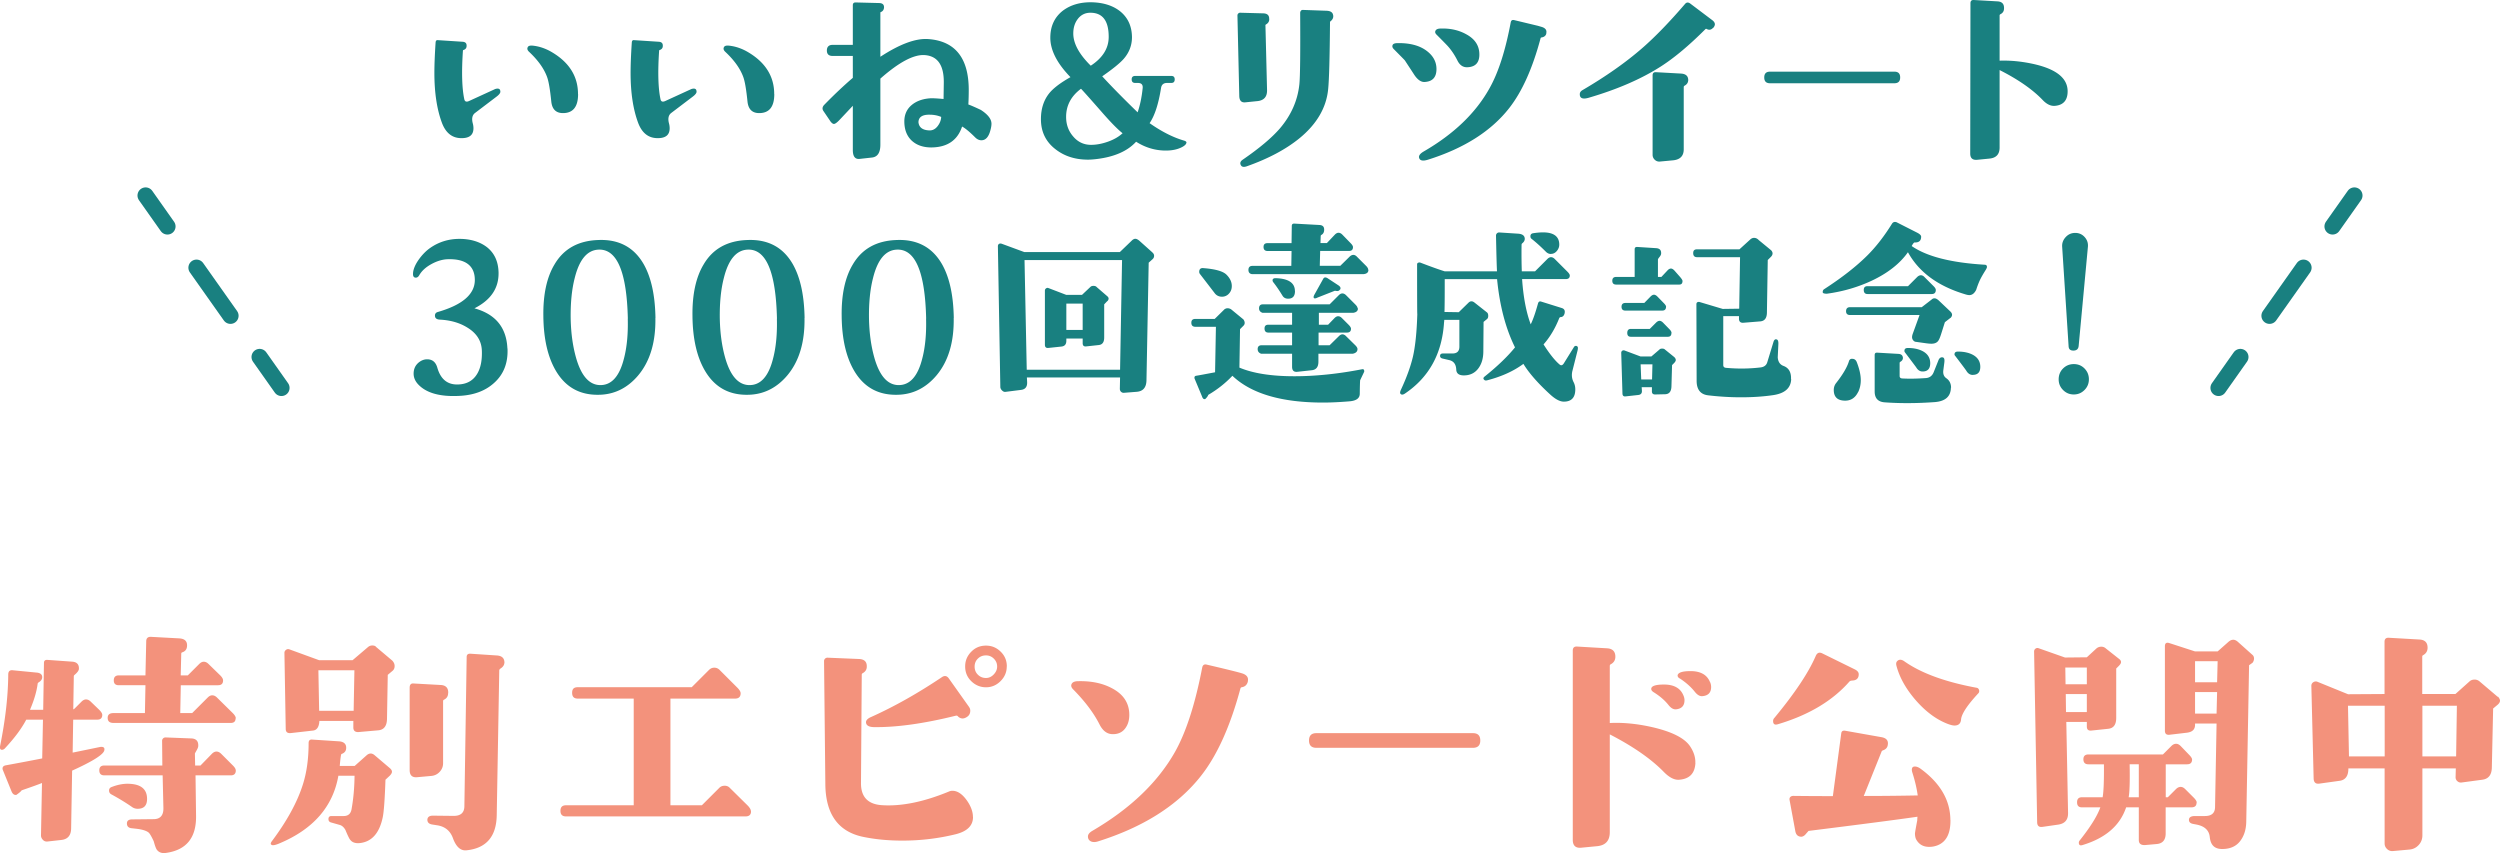
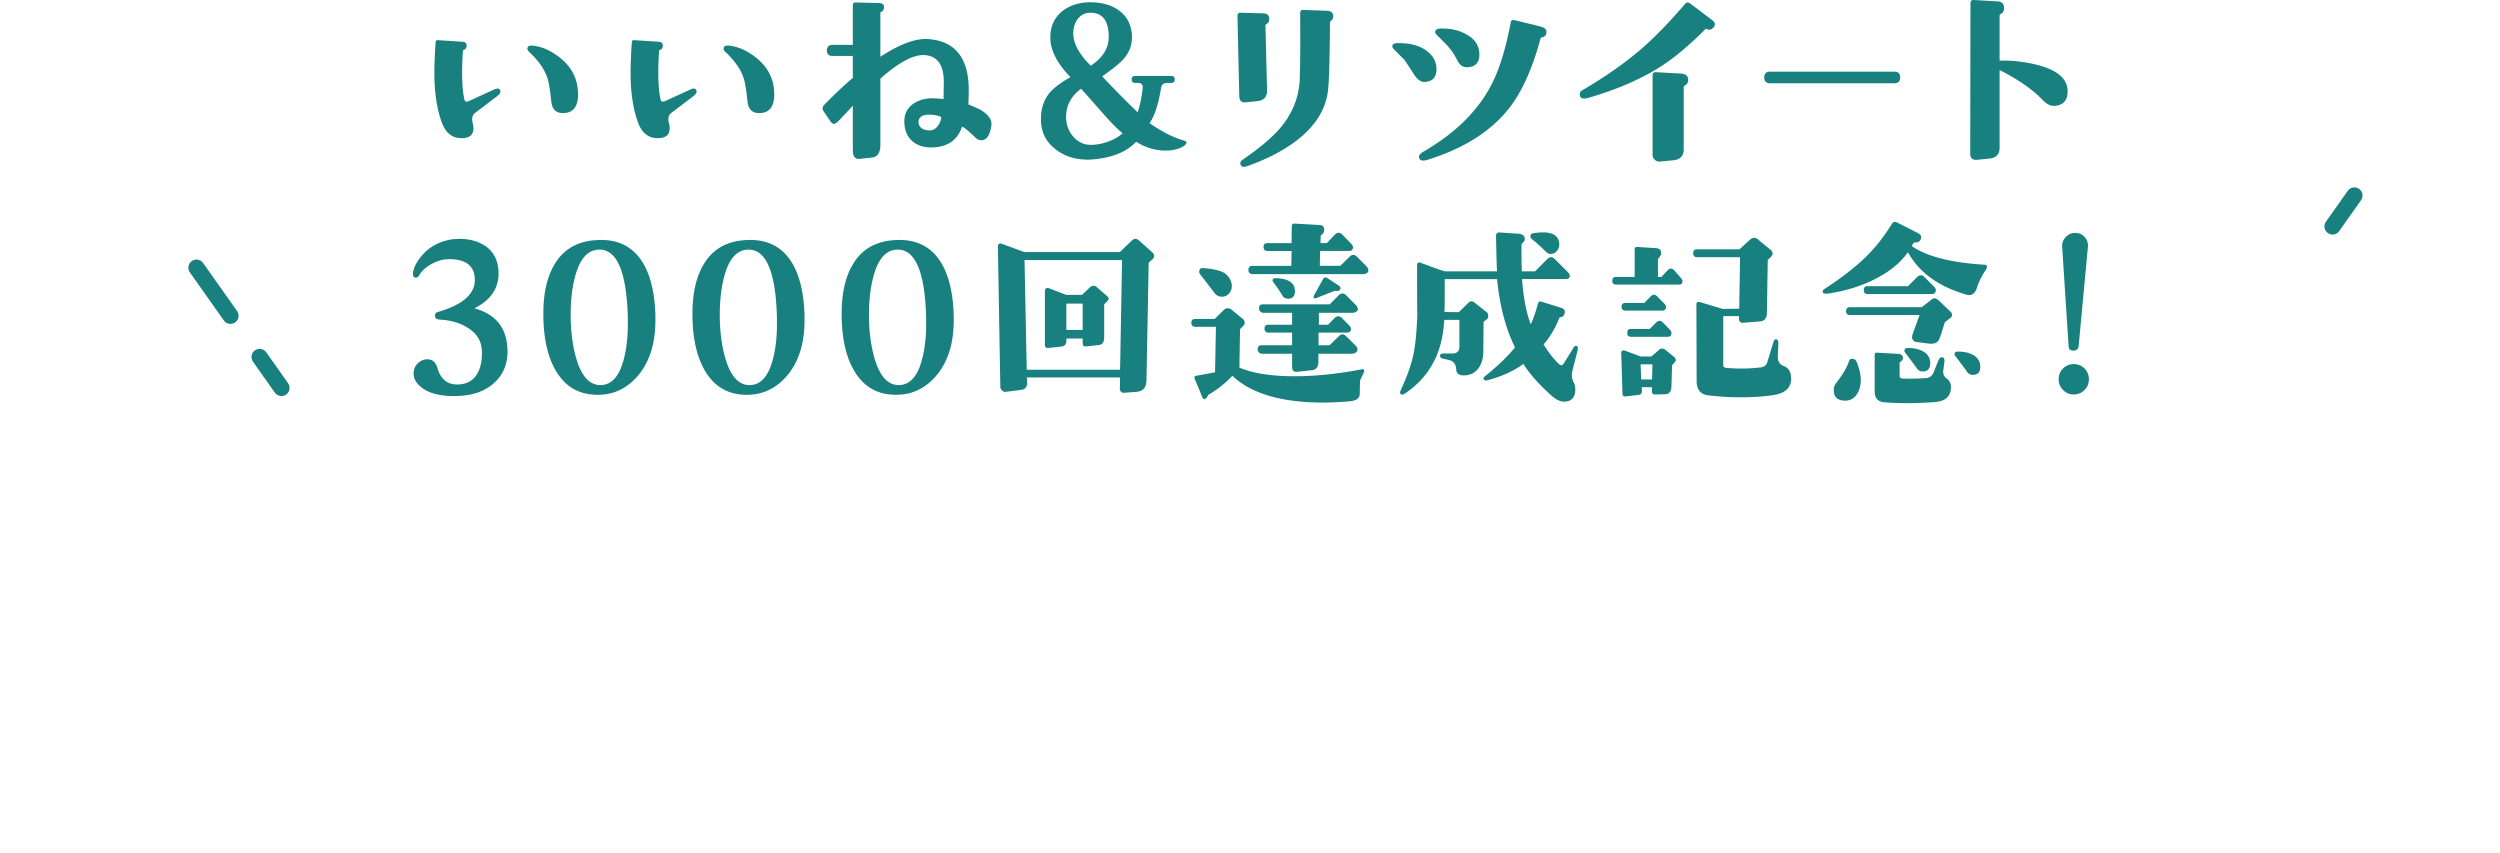
<svg xmlns="http://www.w3.org/2000/svg" id="_レイヤー_2" viewBox="0 0 327.59 111.8">
  <defs>
    <style>.cls-1{stroke-dasharray:0 0 7.71 6.61}.cls-1,.cls-2{fill:none;stroke:#198080;stroke-linecap:round;stroke-miterlimit:10;stroke-width:2.13px}</style>
  </defs>
  <g id="_レイヤー_4">
-     <path d="M13.67 98.32c-.11.55-1.52 1.44-4.22 2.66l-.13 7.6c-.02.91-.46 1.41-1.33 1.49l-1.79.2c-.22.02-.42-.05-.58-.22s-.25-.36-.25-.58l.13-6.87c-.38.16-1.26.48-2.66.96-.11.16-.34.35-.7.6-.27.04-.48-.11-.63-.46l-1.16-2.86c-.07-.31.08-.5.43-.56 1.59-.29 3.18-.59 4.75-.9l.1-5.08H3.44c-.6 1.15-1.52 2.39-2.76 3.72-.13.16-.28.23-.43.23-.22 0-.3-.18-.23-.53.69-3.43 1.04-6.54 1.06-9.33 0-.42.2-.61.6-.56l3.09.3c.53.04.79.27.76.66-.02.24-.17.44-.43.6-.11.07-.17.14-.17.23-.13 1-.46 2.12-1 3.39h1.73l.1-6.14c0-.29.15-.42.46-.4l3.22.23c.62.04.92.35.9.93 0 .22-.2.5-.6.83-.04.04-.07.1-.07.17l-.07 4.32c.07-.02.12-.05.17-.1l.9-.9c.2-.2.4-.3.6-.3.22 0 .43.1.63.3l1.1 1.06c.27.27.4.49.4.66 0 .42-.22.63-.66.63H9.59l-.07 4.32 3.55-.73c.2-.04.36-.03.48.03.12.07.16.2.12.4zm17.23 2.62c0 .44-.22.66-.66.66h-4.62l.07 5.31c.04 2.86-1.26 4.47-3.92 4.85-.55.09-.96-.06-1.23-.43-.11-.16-.24-.52-.4-1.1-.29-.62-.51-1-.66-1.13-.29-.24-.82-.41-1.59-.5l-.63-.07c-.42-.04-.63-.25-.63-.63 0-.35.23-.53.7-.53l2.79-.03c.88 0 1.32-.5 1.29-1.49l-.1-4.25h-7.64c-.44 0-.66-.22-.66-.66 0-.42.22-.63.66-.63h7.6l-.03-3.22a.445.445 0 01.46-.46l3.35.13c.64.02.95.34.93.96 0 .16-.07.36-.22.61-.14.25-.22.39-.22.42l.03 1.56h.7l1.49-1.53c.2-.2.4-.3.6-.3.22 0 .43.1.63.3l1.53 1.53c.24.24.37.45.37.63zm-.03-6.81c0 .4-.21.6-.63.6H14.87c-.51 0-.76-.22-.76-.66 0-.42.25-.63.76-.63h4.12l.07-3.65h-3.49c-.44 0-.66-.21-.66-.63 0-.44.22-.66.66-.66h3.49l.1-4.45c0-.42.21-.62.63-.6l3.69.2c.73.04 1.07.38 1.03 1-.02.42-.23.7-.63.83-.09.02-.13.09-.13.2l-.07 2.82h.93l1.49-1.49c.2-.2.4-.3.6-.3.22 0 .43.1.63.3l1.53 1.49c.24.24.37.46.37.66 0 .42-.22.63-.66.63h-4.88l-.07 3.65h1.56l2.03-2.03c.2-.2.4-.3.6-.3.22 0 .43.1.63.3l2.06 2.03c.27.27.4.5.4.7zm-12.82 11.85c-.27 0-.5-.07-.7-.2-.86-.6-1.78-1.16-2.76-1.69-.2-.11-.3-.28-.3-.5s.11-.38.33-.46c.75-.29 1.44-.43 2.06-.43 1.73 0 2.59.66 2.59 1.99 0 .86-.41 1.29-1.23 1.29zm33.06-4.37l-.6.56c-.09 2.61-.21 4.27-.37 4.98-.44 2.04-1.43 3.14-2.96 3.32-.6.07-1.03-.08-1.29-.43-.11-.11-.32-.54-.63-1.29-.2-.35-.45-.58-.76-.66l-1.16-.33c-.2-.07-.3-.21-.3-.43 0-.27.13-.4.4-.4h1.59c.58 0 .92-.29 1.03-.86.24-1.31.38-2.78.4-4.42h-2.12c-.71 4.05-3.29 7.01-7.74 8.87-.42.18-.72.25-.9.23-.27-.07-.29-.24-.07-.53 1.97-2.63 3.32-5.1 4.05-7.4.51-1.59.76-3.41.76-5.45 0-.33.16-.49.46-.46l3.52.23c.55.04.86.27.93.66.07.51-.13.84-.6 1-.07.02-.14.54-.23 1.56h1.96l1.56-1.39c.35-.31.71-.31 1.06 0l1.99 1.69c.18.16.27.31.27.46s-.09.32-.27.5zm.33-13.71l-.63.53-.1 5.78c-.02.93-.41 1.43-1.16 1.49l-2.62.23c-.42 0-.63-.2-.63-.6v-.86h-4.45c-.04.78-.32 1.2-.83 1.26l-2.92.33c-.44.04-.66-.14-.66-.56l-.17-9.96c0-.15.07-.28.2-.38s.28-.13.43-.08l3.92 1.43h4.38l2.03-1.73c.16-.13.34-.2.56-.2.24 0 .41.07.5.2l2.12 1.79c.2.22.3.45.3.7 0 .27-.09.48-.27.63zm-5.01-.07h-4.71l.1 5.31h4.52l.1-5.31zm12.29 2.99c0 .4-.18.69-.53.86-.09.04-.13.11-.13.2v8.13c0 .42-.14.79-.43 1.11-.29.32-.64.5-1.06.55l-1.89.17c-.66.07-1-.24-1-.93V90.12c0-.4.17-.59.5-.56l3.59.2c.66.04.99.4.96 1.06zm7.37-3.95c-.02.29-.19.53-.5.73-.11.07-.17.16-.17.27l-.33 18.93c-.04 2.81-1.36 4.35-3.95 4.62-.77.09-1.37-.44-1.79-1.59-.35-.97-1.05-1.54-2.09-1.69l-.63-.1c-.42-.07-.63-.28-.63-.63.02-.35.27-.53.73-.53l2.66.03c.95.02 1.44-.39 1.46-1.23l.3-19.59c0-.31.17-.45.5-.43l3.45.23c.69.04 1.02.38 1 1zm32.32 19.45c0 .44-.24.66-.73.66H74.17c-.49 0-.73-.24-.73-.73s.24-.73.73-.73h8.87V91.54H75.7c-.49 0-.73-.25-.73-.76s.24-.73.73-.73h14.94l2.26-2.26c.2-.2.43-.3.7-.3s.5.1.7.3l2.29 2.29c.31.31.46.56.46.76 0 .46-.24.7-.73.7h-8.47v13.98h4.12l2.29-2.29c.18-.18.41-.27.7-.27.27 0 .49.09.66.27l2.32 2.29c.31.31.46.58.46.8zm29.09.74c0 1.13-.76 1.88-2.29 2.26-2.24.55-4.56.83-6.97.83-1.88 0-3.61-.17-5.18-.5-3.23-.69-4.87-2.98-4.91-6.87l-.17-16.14a.445.445 0 01.46-.46l4.08.17c.73.02 1.08.35 1.06 1 0 .38-.18.66-.53.86-.09.04-.13.11-.13.2l-.1 14.18c-.02 1.84.91 2.81 2.79 2.92 2.54.16 5.46-.44 8.73-1.79.15-.07.31-.1.46-.1.66 0 1.29.42 1.89 1.26.53.75.8 1.48.8 2.19zm-.53-14.44c.11.16.17.32.17.5 0 .35-.13.62-.4.8-.44.31-.84.3-1.2-.03-.07-.11-.18-.14-.33-.1-4.12 1.02-7.66 1.52-10.62 1.49-.66 0-1.03-.18-1.1-.53-.07-.31.15-.58.66-.8 3.01-1.35 6.1-3.09 9.26-5.21.35-.24.65-.2.9.13l2.66 3.75zm4.95-5.28c0 .73-.27 1.37-.81 1.91s-1.18.81-1.91.81-1.39-.27-1.93-.8-.8-1.17-.8-1.93.27-1.39.8-1.93 1.17-.8 1.93-.8 1.39.27 1.93.8.8 1.17.8 1.93zm-1.26 0c0-.4-.14-.74-.43-1.03-.29-.29-.63-.43-1.03-.43-.42 0-.78.14-1.06.42-.29.28-.43.63-.43 1.05s.14.78.43 1.06c.29.29.64.43 1.06.43.38 0 .71-.15 1.01-.46.3-.31.45-.65.45-1.03zm17.32 6.33c0 .73-.19 1.34-.58 1.83-.39.49-.94.72-1.64.7-.71-.02-1.27-.45-1.69-1.29-.75-1.48-1.9-3.01-3.45-4.58-.24-.24-.31-.48-.2-.7.11-.24.4-.37.86-.37 1.68-.04 3.14.25 4.38.9 1.55.8 2.32 1.97 2.32 3.52zm15.54-4.38c-.11.44-.38.7-.8.76-.09.02-.14.07-.17.13-1.33 4.96-3.05 8.79-5.18 11.49-3.03 3.85-7.55 6.72-13.55 8.6-.31.09-.59.09-.83 0-.29-.13-.43-.35-.43-.66 0-.27.19-.51.56-.73 5-2.92 8.63-6.4 10.89-10.43 1.44-2.59 2.61-6.24 3.52-10.96.07-.35.27-.49.6-.4 2.66.62 4.22 1.01 4.68 1.16.58.2.81.54.7 1.03zm30.45 7.74c0 .64-.32.96-.96.96h-20.52c-.64 0-.96-.32-.96-.96s.32-.96.96-.96h20.52c.64 0 .96.32.96.96zm28.19 2.95c-.07 1.35-.76 2.08-2.09 2.19-.64.07-1.33-.28-2.06-1.03-1.66-1.7-4.02-3.34-7.07-4.91v12.82c0 1.11-.55 1.72-1.66 1.83l-2.09.2c-.73.07-1.1-.28-1.1-1.03v-24.8c0-.38.19-.55.56-.53l3.92.23c.75.04 1.12.43 1.1 1.16-.02.42-.22.73-.6.93-.09.04-.13.12-.13.23v7.47c1.75-.09 3.63.1 5.64.56 2.46.58 4.06 1.37 4.81 2.39.53.75.79 1.52.76 2.29zm-1.56-8.83c.09.22.13.42.13.6 0 .73-.38 1.13-1.13 1.2-.33.02-.65-.17-.96-.56-.49-.62-1.14-1.18-1.96-1.69-.24-.15-.34-.32-.3-.5.07-.33.62-.5 1.66-.5 1.33 0 2.18.49 2.56 1.46zm3.49-1.76c.09.22.13.43.13.63 0 .73-.38 1.13-1.13 1.2-.33.04-.66-.14-1-.56-.49-.62-1.13-1.2-1.93-1.73-.24-.11-.35-.27-.33-.46.09-.35.65-.53 1.69-.53 1.33 0 2.18.49 2.56 1.46zm18.54-.2a.41.41 0 00-.3.13c-2.21 2.52-5.33 4.38-9.36 5.58-.42.13-.63-.01-.63-.43 0-.15.06-.29.17-.4 2.66-3.21 4.46-5.91 5.41-8.1.18-.42.45-.54.83-.37l4.25 2.09c.38.18.56.4.56.66 0 .55-.31.83-.93.83zm12.95 18.26c.02 1.73-.52 2.82-1.63 3.29-.38.16-.76.23-1.16.23-.8 0-1.37-.34-1.73-1.03-.09-.22-.13-.46-.13-.73 0-.09.1-.66.3-1.73 0-.13.01-.29.03-.46-2.63.38-7.39 1-14.28 1.86l-.4.46c-.16.18-.33.28-.53.3-.44 0-.71-.24-.8-.73l-.76-4.12c-.02-.15.02-.28.12-.37.1-.09.23-.13.38-.13 1.59.02 3.32.03 5.18.03l1.1-8.23c.04-.29.23-.4.56-.33l4.68.83c.66.11.95.44.86 1-.04.35-.25.6-.63.73-.11.04-.18.11-.2.2l-2.32 5.78c2.06 0 4.42-.02 7.07-.07-.13-.95-.37-1.95-.7-2.99-.04-.13-.07-.25-.07-.37 0-.29.13-.43.4-.43.24 0 .51.11.8.33 2.55 1.88 3.83 4.11 3.85 6.67zm3.65-16.6c-1.44 1.55-2.19 2.69-2.26 3.42-.04.53-.33.8-.86.8-.24 0-.59-.09-1.03-.27-1.44-.58-2.79-1.6-4.07-3.07-1.27-1.47-2.11-2.97-2.51-4.5-.07-.27-.03-.46.1-.6.24-.24.54-.24.9 0 2.21 1.57 5.38 2.73 9.5 3.49.16.02.27.12.33.3.04.18.01.32-.1.43zm18.47-3.65l-.4.4v6.47c0 .89-.35 1.36-1.06 1.43l-2.19.23c-.4.04-.6-.13-.6-.53v-.6h-2.69l.23 11.92c.02.89-.4 1.39-1.26 1.53l-2.09.3c-.46.07-.7-.14-.7-.63l-.4-22.35c0-.15.06-.28.18-.37.12-.09.25-.11.38-.07l3.49 1.23 2.86-.03 1.26-1.16c.18-.15.39-.23.63-.23s.44.08.6.23l1.76 1.39c.31.24.31.52 0 .83zm-4.25 2.46v-2.19h-2.82l.03 2.19h2.79zm0 3.65v-2.36h-2.76l.03 2.36h2.72zm14.38 11.85c0 .42-.22.63-.66.63h-3.39v3.42c0 .86-.4 1.33-1.2 1.39l-1.46.13c-.58.04-.86-.18-.86-.66v-4.28h-1.66c-.8 2.39-2.71 4.04-5.74 4.95-.31.09-.46-.02-.46-.33 0-.09.04-.19.13-.3 1.39-1.75 2.29-3.19 2.69-4.32h-2.42c-.42 0-.63-.22-.63-.66s.21-.66.63-.66h2.72c.13-.73.19-2.17.17-4.32h-2.03c-.44 0-.66-.22-.66-.66 0-.42.22-.63.66-.63h9.76l1.1-1.1c.2-.2.41-.3.63-.3.2 0 .4.1.6.3l1.06 1.1c.29.29.43.51.43.66 0 .42-.22.63-.66.63h-2.79v4.32h.27l1.06-1.06c.2-.2.41-.3.63-.3.2 0 .4.1.6.3l1.1 1.1c.27.27.4.49.4.66zm-7.57-5.01h-1.2c.04 2.19 0 3.63-.13 4.32h1.33v-4.32zm14.91-13.31l-.46.33-.37 20.52c-.02 1.04-.3 1.89-.83 2.56s-1.31 1-2.32 1-1.52-.52-1.63-1.56c-.09-.91-.7-1.46-1.83-1.66l-.37-.07c-.35-.07-.53-.24-.53-.53 0-.33.27-.5.8-.5h1.29c.86 0 1.31-.38 1.33-1.13l.2-10.99h-2.82v.17c0 .6-.35.94-1.06 1.03l-2.29.27c-.4.04-.6-.13-.6-.53V84.69c0-.4.19-.54.56-.43l3.39 1.1h2.96l1.39-1.23c.22-.2.44-.3.66-.3.2 0 .41.1.63.3l1.89 1.69c.13.11.2.28.2.5a.94.94 0 01-.2.53zm-4.58-.2h-2.96v2.76h2.89l.07-2.76zm-.07 4.05h-2.89v2.82h2.82l.07-2.82zm36.8.59c.18.2.27.38.27.53 0 .18-.1.35-.3.53l-.6.5-.17 7.74c-.02.95-.43 1.48-1.23 1.59l-2.76.37c-.2.02-.38-.04-.53-.18a.658.658 0 01-.23-.51l.03-1.16h-4.38v8.77c0 .49-.16.91-.48 1.26s-.71.55-1.18.6l-2.22.2c-.29.02-.54-.07-.75-.27s-.32-.44-.32-.73v-9.83h-4.75v.03c0 .95-.38 1.48-1.13 1.59l-2.66.37c-.49.07-.74-.15-.76-.66l-.3-12.15c0-.2.08-.35.23-.46.16-.11.32-.14.5-.1l4.08 1.66 4.78-.03V84.1c0-.38.19-.55.56-.53l4.02.23c.73.04 1.08.42 1.06 1.13-.02.42-.22.73-.6.93-.07.04-.1.11-.1.2v4.88h4.35l1.89-1.69c.16-.13.37-.2.63-.2.24 0 .45.08.63.23l2.39 2.03zm-14.84 1.2h-4.81l.13 6.64h4.68v-6.64zm9.46 0h-4.52v6.64h4.42l.1-6.64z" fill="#f3927c" stroke-width="0" />
    <path d="M65.57 12c0 .19-.17.41-.5.66l-2.82 2.14c-.37.28-.47.75-.29 1.4.05.19.08.4.08.61 0 .9-.56 1.33-1.69 1.29-1.14-.04-1.96-.71-2.45-2.03-.65-1.76-.98-3.93-.98-6.51 0-1.02.05-2.36.16-4.01.02-.21.11-.31.29-.29l3.22.21c.39.02.57.2.55.55 0 .26-.13.44-.4.53-.05.02-.08.04-.08.08-.19 2.81-.13 4.94.18 6.38.07.32.29.39.66.21l3.16-1.45c.05-.02.11-.04.16-.08.14-.05.26-.08.37-.08.25 0 .37.13.37.4zm10.18.34c0 1.65-.66 2.48-1.98 2.48-.91 0-1.42-.5-1.53-1.5-.16-1.58-.34-2.65-.55-3.22-.4-1.11-1.19-2.21-2.35-3.3-.25-.23-.3-.45-.16-.66.09-.14.3-.19.63-.16.86.09 1.71.38 2.53.87 2.27 1.35 3.4 3.18 3.4 5.48zM91.28 12c0 .19-.17.41-.5.66l-2.82 2.14c-.37.28-.47.75-.29 1.4.05.19.08.4.08.61 0 .9-.56 1.33-1.69 1.29-1.14-.04-1.96-.71-2.45-2.03-.65-1.76-.98-3.93-.98-6.51 0-1.02.05-2.36.16-4.01.02-.21.11-.31.29-.29l3.22.21c.39.02.57.2.55.55 0 .26-.13.44-.4.53-.05.02-.08.04-.08.08-.19 2.81-.13 4.94.18 6.38.07.32.29.39.66.21l3.16-1.45c.05-.02.11-.04.16-.08.14-.05.26-.08.37-.08.25 0 .37.13.37.4zm10.18.34c0 1.65-.66 2.48-1.98 2.48-.91 0-1.42-.5-1.53-1.5-.16-1.58-.34-2.65-.55-3.22-.4-1.11-1.19-2.21-2.35-3.3-.25-.23-.3-.45-.16-.66.09-.14.3-.19.63-.16.86.09 1.71.38 2.53.87 2.27 1.35 3.4 3.18 3.4 5.48zm28.3 4.8c-.23.83-.62 1.24-1.16 1.24-.3 0-.58-.13-.84-.4-.7-.7-1.27-1.17-1.69-1.4-.6 1.81-1.94 2.72-4.03 2.74-1.09 0-1.96-.31-2.6-.92-.64-.62-.95-1.47-.94-2.56.02-.88.35-1.58 1-2.11.58-.47 1.34-.76 2.27-.84.35-.04.98 0 1.87.08l.03-2.08c.04-2.32-.79-3.54-2.48-3.67-1.44-.11-3.38.92-5.83 3.08v8.65c0 1.04-.36 1.6-1.08 1.69l-1.63.18c-.6.07-.9-.32-.9-1.16v-5.8l-1.74 1.85c-.33.35-.58.53-.74.53-.12 0-.26-.1-.42-.29l-.95-1.4c-.19-.28-.15-.56.13-.84 1.32-1.35 2.56-2.52 3.72-3.51V7.33h-2.66c-.49 0-.74-.24-.74-.71s.25-.74.74-.74h2.66V.69c0-.25.12-.37.37-.37l3.11.08c.42.02.62.21.61.58-.02.28-.14.47-.37.58-.07.02-.11.05-.11.11v5.77c2.55-1.67 4.64-2.44 6.28-2.32 3.53.26 5.3 2.49 5.3 6.67 0 .7-.02 1.34-.05 1.9.39.14.93.38 1.63.71.93.6 1.4 1.2 1.4 1.82 0 .23-.05.54-.16.92zm-6.43-1.82c-.46-.19-.96-.29-1.5-.29-.97-.02-1.46.31-1.48.98.07.7.56 1.06 1.48 1.08.4 0 .75-.19 1.04-.57.29-.38.44-.78.46-1.2zm32.13 3.38c-.02.19-.21.39-.58.58-.58.3-1.28.45-2.11.45-1.39 0-2.69-.39-3.9-1.16-1.12 1.23-2.85 1.99-5.17 2.27-.42.05-.8.08-1.13.08-1.69 0-3.11-.46-4.27-1.37-1.27-.98-1.9-2.29-1.9-3.93 0-1.34.35-2.45 1.05-3.35.54-.69 1.49-1.41 2.82-2.16-1.76-1.81-2.64-3.53-2.64-5.17 0-1.49.54-2.67 1.63-3.53 1.02-.77 2.29-1.14 3.82-1.11 1.49.04 2.72.42 3.67 1.16 1.04.83 1.56 1.96 1.58 3.4 0 1.07-.36 2.02-1.08 2.85-.51.58-1.45 1.34-2.82 2.29 1.11 1.21 2.65 2.79 4.64 4.72.32-.93.54-1.99.66-3.16.05-.46-.16-.69-.63-.69h-.34c-.32 0-.47-.16-.47-.47 0-.3.16-.45.47-.45h4.72c.3 0 .45.15.45.45 0 .32-.15.47-.45.47h-.55c-.46 0-.72.22-.79.66-.33 2.09-.83 3.63-1.5 4.61 1.58 1.11 3.07 1.86 4.46 2.27.26.07.39.17.37.29zm-8.36-1.24c-.65-.51-1.58-1.46-2.79-2.85-1.51-1.72-2.4-2.72-2.66-2.98-1.3.97-1.95 2.2-1.95 3.69 0 .98.3 1.83.9 2.53.63.76 1.42 1.13 2.37 1.13.7 0 1.45-.14 2.23-.42s1.42-.65 1.91-1.11zm-1.82-12.63c0-2.11-.8-3.16-2.4-3.16-.7 0-1.27.29-1.69.87-.37.51-.55 1.12-.55 1.85 0 1.3.76 2.71 2.29 4.22 1.56-1.02 2.35-2.28 2.35-3.77zm21.04-2.32c0 .3-.14.53-.42.69-.07.04-.1.09-.08.16l.21 8.44c.02.88-.4 1.36-1.27 1.45l-1.58.16c-.51.05-.77-.22-.79-.82l-.24-10.55c0-.12.04-.22.13-.29s.18-.1.29-.08l2.98.08c.53.02.78.27.76.76zm8.38-.5c.04.32-.09.58-.37.79-.04.04-.05.08-.05.13-.04 4.5-.11 7.41-.24 8.73-.23 2.44-1.49 4.61-3.8 6.49-1.78 1.44-4.06 2.65-6.86 3.64-.4.14-.67.09-.79-.16-.14-.26-.05-.5.26-.71 2.2-1.51 3.82-2.88 4.88-4.11 1.46-1.72 2.3-3.63 2.53-5.72.11-1 .14-4.13.11-9.39 0-.11.03-.2.09-.28s.15-.12.25-.12l3.11.11c.54.02.83.22.87.61zm13.53 7.04c0 1.07-.51 1.63-1.53 1.69-.49.04-.97-.3-1.42-1-.4-.62-.8-1.22-1.19-1.82-.12-.14-.61-.63-1.45-1.48-.18-.18-.23-.35-.16-.53s.3-.26.69-.26c1.55-.02 2.78.3 3.69.95s1.37 1.47 1.37 2.45zm14.4-4.67c-.07.3-.28.47-.63.53-.07 0-.11.04-.13.11-1.05 3.94-2.42 6.98-4.09 9.12-2.37 3.04-5.94 5.31-10.71 6.8-.63.19-1 .11-1.11-.24-.09-.28.11-.56.58-.84 3.96-2.29 6.84-5.05 8.65-8.31 1.16-2.06 2.08-4.93 2.77-8.62.05-.26.21-.36.47-.29l3.08.74.55.16c.47.16.66.44.55.84zm-8.78 2.77c0 1.05-.51 1.61-1.53 1.66-.58.04-1.03-.25-1.34-.87-.35-.7-.77-1.34-1.27-1.9-.11-.12-.59-.62-1.45-1.48-.19-.18-.25-.35-.16-.53.09-.19.32-.29.69-.29 1.25-.04 2.36.21 3.32.74 1.16.62 1.74 1.5 1.74 2.66zm30.63-3.51c-.25.28-.53.33-.84.16-.07-.04-.13-.03-.18.03-2.11 2.11-4.05 3.74-5.83 4.88-2.58 1.65-5.75 3.02-9.49 4.11-.76.21-1.13.05-1.13-.47 0-.23.12-.41.37-.55 3.04-1.78 5.65-3.61 7.83-5.51 1.71-1.49 3.57-3.42 5.59-5.77.19-.23.42-.25.69-.05l2.93 2.21c.19.16.29.33.29.5 0 .14-.07.3-.21.47zm-3.27 6.93c-.02.28-.18.5-.47.66a.2.2 0 00-.11.18v8.15c0 .88-.47 1.36-1.42 1.45l-1.71.16a.825.825 0 01-.67-.24.87.87 0 01-.28-.66V9.88c0-.3.15-.44.45-.42l3.27.18c.65.04.97.34.95.92zm27.78-.42c0 .51-.25.76-.76.76h-16.29c-.51 0-.76-.25-.76-.76s.25-.76.76-.76h16.29c.51 0 .76.25.76.76zm21.94 1.98c-.05 1.07-.61 1.65-1.66 1.74-.54.05-1.09-.21-1.63-.79-1.32-1.37-3.19-2.67-5.62-3.9v10.15c0 .88-.44 1.36-1.32 1.45l-1.63.16c-.6.05-.9-.22-.9-.82l.03-19.7c0-.3.15-.44.45-.42l3.11.18c.58.04.86.34.84.92 0 .35-.16.61-.47.76-.07.04-.11.09-.11.16v5.93c1.44-.05 2.94.1 4.51.45 3.02.69 4.49 1.92 4.4 3.72zM66.5 45.65c.09 1.9-.5 3.41-1.77 4.54-1.16 1.05-2.72 1.62-4.67 1.69-2.46.11-4.21-.4-5.25-1.5-.4-.42-.61-.9-.61-1.42 0-.62.23-1.11.69-1.48.33-.26.69-.4 1.08-.4.69 0 1.13.37 1.34 1.11.42 1.46 1.28 2.19 2.58 2.19 1.21 0 2.09-.47 2.64-1.4.46-.77.66-1.79.61-3.06s-.69-2.27-1.92-3.01c-1-.62-2.2-.96-3.59-1.03-.39-.02-.6-.17-.63-.45s.09-.47.37-.55c3.23-.93 4.85-2.33 4.85-4.19s-1.21-2.82-3.64-2.72c-.67.04-1.36.25-2.08.65s-1.24.88-1.56 1.44c-.12.21-.27.32-.45.32-.25 0-.37-.16-.37-.47 0-.56.26-1.21.79-1.95.46-.63.96-1.13 1.5-1.5 1.12-.77 2.39-1.16 3.8-1.16s2.65.36 3.59 1.08c.98.77 1.49 1.87 1.53 3.3.05 2.06-1 3.63-3.16 4.72 2.76.76 4.2 2.51 4.32 5.27zm19.38-3.98c.05 3.16-.7 5.68-2.27 7.54-1.3 1.53-2.87 2.36-4.69 2.5-2.72.19-4.75-.85-6.09-3.14-1.05-1.79-1.6-4.17-1.63-7.15-.04-2.83.45-5.08 1.45-6.75 1.2-2.06 3.11-3.13 5.75-3.22 2.71-.11 4.69.96 5.96 3.19.97 1.72 1.48 4.06 1.53 7.01zm-3.61.08c-.14-6.12-1.42-9.13-3.82-9.04-1.49.05-2.54 1.29-3.14 3.72-.39 1.51-.56 3.29-.53 5.33.04 1.88.27 3.59.71 5.14.67 2.34 1.71 3.52 3.11 3.56 1.51.04 2.57-1.12 3.16-3.48.39-1.49.55-3.23.5-5.22zm23.15-.08c.05 3.16-.7 5.68-2.27 7.54-1.3 1.53-2.87 2.36-4.69 2.5-2.72.19-4.75-.85-6.09-3.14-1.05-1.79-1.6-4.17-1.63-7.15-.04-2.83.45-5.08 1.45-6.75 1.2-2.06 3.11-3.13 5.75-3.22 2.71-.11 4.69.96 5.96 3.19.97 1.72 1.48 4.06 1.53 7.01zm-3.61.08c-.14-6.12-1.42-9.13-3.82-9.04-1.49.05-2.54 1.29-3.14 3.72-.39 1.51-.56 3.29-.53 5.33.04 1.88.27 3.59.71 5.14.67 2.34 1.71 3.52 3.11 3.56 1.51.04 2.57-1.12 3.16-3.48.39-1.49.55-3.23.5-5.22zm23.16-.08c.05 3.16-.7 5.68-2.27 7.54-1.3 1.53-2.87 2.36-4.69 2.5-2.72.19-4.75-.85-6.09-3.14-1.05-1.79-1.6-4.17-1.63-7.15-.04-2.83.45-5.08 1.45-6.75 1.2-2.06 3.11-3.13 5.75-3.22 2.71-.11 4.69.96 5.96 3.19.97 1.72 1.48 4.06 1.53 7.01zm-3.61.08c-.14-6.12-1.42-9.13-3.82-9.04-1.49.05-2.54 1.29-3.14 3.72-.39 1.51-.56 3.29-.53 5.33.04 1.88.27 3.59.71 5.14.67 2.34 1.71 3.52 3.11 3.56 1.51.04 2.57-1.12 3.16-3.48.39-1.49.55-3.23.5-5.22zm29.66-8.65c.14.12.21.26.21.42 0 .18-.07.33-.21.45l-.5.45-.29 15.42c-.02.93-.44 1.43-1.27 1.5l-1.66.13c-.16.02-.29-.03-.4-.13s-.16-.24-.16-.4l.03-1.48h-12.21l.03.58c.04.63-.23.98-.79 1.05l-2.06.26c-.14.02-.28-.04-.42-.17s-.22-.28-.24-.43l-.32-18.48c0-.14.05-.25.16-.32.11-.05.23-.05.37 0l2.93 1.08h12.52l1.56-1.5c.16-.16.32-.24.47-.24s.33.09.53.26l1.71 1.53zm-3.98.98h-12.79l.29 14.37h12.23l.26-14.37zm-1.95 5.38l-.4.42v4.35c0 .6-.23.92-.69.98l-1.66.18c-.32.04-.47-.11-.47-.42v-.61h-2.14v.29c0 .46-.21.71-.63.76l-1.71.18c-.32.04-.47-.11-.47-.42v-7.09c0-.12.05-.22.15-.29.1-.07.2-.09.3-.05l2.35.9h2.06l1.11-1.05c.09-.09.22-.13.4-.13.19 0 .33.05.42.16l1.4 1.21c.21.19.21.4 0 .63zm-3.22 3.77v-3.45h-2.14v3.45h2.14zm36.89 5.48l-.53 1.11c-.02.19-.04.78-.05 1.77 0 .6-.46.93-1.37 1-1.34.11-2.48.16-3.43.16-5.47 0-9.43-1.17-11.89-3.51-.91.97-1.97 1.8-3.16 2.5-.05.16-.18.34-.4.55-.19.05-.33-.06-.42-.34l-.98-2.35c-.05-.23.04-.35.26-.37.32-.05 1.12-.2 2.43-.45l.11-5.96h-2.69c-.35 0-.53-.18-.53-.53s.18-.5.53-.5h2.53l1.29-1.27c.14-.09.27-.13.4-.13.14 0 .29.04.45.13l1.63 1.34c.11.16.16.31.16.45s-.05.26-.16.37l-.45.45-.08 5.04c1.81.76 4.21 1.13 7.2 1.13 2.79 0 5.76-.31 8.89-.92.11-.02.18 0 .22.08.04.07.06.15.04.24zM160.72 36c.46.46.69.95.69 1.48 0 .39-.12.72-.37.99a1.2 1.2 0 01-.92.41c-.42 0-.76-.18-1-.53-.07-.09-.69-.9-1.87-2.43a.456.456 0 01-.11-.29c0-.35.17-.52.5-.5 1.6.12 2.63.41 3.08.87zm18.59-.63c0 .32-.2.5-.61.55h-14.66c-.3-.05-.45-.24-.45-.55 0-.35.18-.53.53-.53h5.09l.03-1.95h-3.14c-.35 0-.53-.18-.53-.53s.18-.5.53-.5h3.14l.03-2.24c0-.23.11-.33.34-.32l3.27.18c.46.02.67.25.63.71-.02.26-.13.46-.34.58-.07.04-.11.09-.11.16l-.03.92h.84l1.05-1.11c.16-.16.32-.24.47-.24.18 0 .34.08.5.24l1.08 1.11c.21.21.32.39.32.53 0 .33-.17.5-.5.5h-3.8l-.05 1.95h2.69l1.21-1.19c.16-.16.33-.24.5-.24.16 0 .32.08.47.24l1.19 1.19c.19.19.29.37.29.53zm-1.37 5.04c0 .32-.2.51-.61.58h-4.51v1.56h1.21l.84-.87c.16-.16.32-.24.47-.24.18 0 .34.08.5.24l.87.87c.21.21.32.39.32.53 0 .33-.18.5-.53.5h-3.72v1.66h1.45l1.21-1.19c.16-.16.32-.24.47-.24s.32.08.47.24l1.21 1.19c.19.19.29.36.29.5 0 .32-.2.52-.61.61h-4.51v1.05c0 .67-.28 1.04-.84 1.11l-1.92.21c-.46.05-.69-.17-.69-.66v-1.71h-4.06c-.3-.11-.45-.31-.45-.61 0-.33.18-.5.53-.5h3.98v-1.66h-3.11c-.33 0-.5-.18-.5-.53s.17-.5.5-.5h3.11v-1.56h-3.88c-.3-.11-.45-.3-.45-.58 0-.35.17-.53.5-.53h8.75l1.19-1.19c.16-.16.32-.24.47-.24.18 0 .34.08.5.24l1.21 1.21c.19.19.29.36.29.5zm-8.25-2.27c0 .67-.3 1-.9 1-.33 0-.58-.13-.74-.4-.42-.69-.82-1.27-1.19-1.74a.446.446 0 01-.11-.26c0-.19.13-.29.4-.29 1.69.05 2.53.62 2.53 1.69zm5.88-.18c-.11.16-.27.21-.5.16-.11-.02-.18-.02-.21 0l-2.21.87c-.14.07-.25.11-.34.11-.12 0-.18-.06-.18-.18 0-.09.04-.19.11-.32l1.16-2.08c.12-.21.33-.22.61-.03l1.4.92c.25.18.31.36.18.55zm31.14 7.45c.07.09.07.27 0 .55l-.66 2.61c-.14.54-.09 1.05.16 1.53.14.28.21.59.21.92 0 1.07-.5 1.61-1.5 1.61-.51 0-1.1-.31-1.77-.92-1.63-1.49-2.81-2.84-3.53-4.03-1.28.95-2.87 1.67-4.77 2.16-.16.04-.27.02-.34-.05-.18-.14-.17-.29.03-.45 1.71-1.37 3.03-2.65 3.98-3.82-1.23-2.48-2.01-5.46-2.35-8.94h-6.86c0 1.72 0 3.16-.03 4.3l1.87.03 1.27-1.24c.25-.25.52-.25.82 0l1.61 1.27c.11.09.16.24.16.45 0 .19-.05.33-.16.42l-.45.37-.03 3.85c0 .9-.21 1.63-.63 2.21-.47.65-1.14.97-2 .95-.6-.02-.91-.28-.92-.79-.04-.67-.33-1.07-.9-1.21l-.9-.21c-.21-.05-.32-.17-.32-.34 0-.21.12-.32.37-.32h1.24c.62 0 .92-.3.92-.9v-3.51h-1.98s0 .15-.03.34c-.26 4.1-1.98 7.21-5.14 9.33-.26.17-.46.17-.58 0-.07-.09-.04-.26.08-.53.76-1.63 1.27-3.07 1.56-4.3.32-1.39.51-3.28.58-5.67-.02.44-.03-1.71-.03-6.43 0-.18.12-.26.37-.26 1.41.54 2.49.93 3.24 1.16h6.86c-.04-.67-.08-2.22-.13-4.67a.407.407 0 01.42-.42l2.48.16c.56.04.85.25.87.66 0 .23-.11.43-.34.61a.25.25 0 00-.08.18c-.02 1.48 0 2.64.03 3.48h1.74l1.61-1.61c.16-.16.32-.24.47-.24.18 0 .34.08.5.24l1.63 1.63c.23.23.34.4.34.53 0 .32-.18.47-.53.47h-5.72c.16 2.37.54 4.35 1.13 5.93.32-.65.63-1.56.95-2.72.07-.25.21-.33.42-.26l2.69.84c.35.11.47.35.37.74-.09.3-.26.45-.53.45-.07.02-.12.06-.16.13-.53 1.34-1.21 2.49-2.06 3.45.81 1.27 1.51 2.14 2.11 2.64.19.16.38.11.55-.16l1.37-2.21c.09-.05.16-.08.21-.08.07 0 .13.03.18.08zm-3.48-12.13c-.25 0-.47-.1-.66-.29-.69-.69-1.32-1.26-1.9-1.71-.09-.07-.13-.18-.13-.32 0-.23.12-.36.37-.4.47-.07.9-.11 1.27-.11 1.42 0 2.14.54 2.14 1.61 0 .3-.11.58-.32.83-.21.25-.47.38-.76.38zm17.24 3.54c0 .32-.14.47-.42.47h-8.28c-.33 0-.5-.17-.5-.5s.17-.5.5-.5h2.43v-3.61c0-.23.11-.33.34-.32l2.5.16c.44.04.65.26.63.69 0 .14-.07.29-.21.46-.14.17-.21.28-.21.33v2.29h.45l.79-.84c.16-.18.32-.26.47-.26.14 0 .29.09.45.26l.74.84c.21.25.32.42.32.53zm-1.03 10.68l-.34.34-.08 2.79c-.02.67-.29 1.01-.82 1.03l-1.32.03c-.28 0-.42-.13-.42-.4v-.55h-1.34l.03.47c.02.33-.15.52-.5.55l-1.63.18c-.28.04-.42-.1-.42-.4l-.16-5.3c0-.12.04-.21.13-.28.09-.06.18-.07.29-.04l2.11.79h1.42l1.05-.9c.07-.09.19-.13.37-.13.16 0 .28.04.37.13l1.21.98c.25.25.26.47.05.69zm-1.13-7.3c0 .33-.17.5-.5.5h-4.83c-.33 0-.5-.17-.5-.5s.17-.5.5-.5h2.48l.82-.84c.16-.16.31-.24.45-.24s.29.08.45.24l.82.84c.21.21.32.38.32.5zm.71 3.43c0 .33-.16.5-.47.5h-4.85c-.32 0-.47-.17-.47-.5 0-.35.16-.53.47-.53h2.48l.82-.82c.16-.16.32-.24.47-.24.14 0 .29.08.45.24l.82.84c.19.19.29.36.29.5zm-2.48 4.11h-1.56l.08 1.98h1.42l.05-1.98zm18.17 1.95c-.05 1.16-.83 1.85-2.32 2.08-1.27.19-2.68.29-4.25.29-1.44 0-2.88-.09-4.32-.26-1-.12-1.5-.76-1.5-1.9l-.03-10.02c0-.23.12-.33.37-.32l3.08.92 2.16-.03.11-6.75h-5.64c-.33 0-.5-.18-.5-.53s.17-.5.5-.5h5.56l1.45-1.32c.14-.12.3-.18.47-.18.23 0 .43.1.61.29l1.63 1.34c.12.14.18.27.18.4 0 .16-.07.31-.21.45l-.42.42-.11 6.93c-.02.69-.3 1.05-.84 1.11l-2.21.18c-.4.04-.61-.14-.61-.53v-.34h-2.06v6.41c0 .23.12.35.37.37 1.55.14 3.04.12 4.48-.05.49-.05.8-.28.92-.69l.82-2.69c.09-.26.23-.36.42-.29.16.05.23.26.21.63l-.08 1.71c.04.58.29.96.76 1.13.69.26 1.01.83.98 1.71zm25.54-14.4c-.4.63-.69 1.14-.86 1.52-.17.38-.31.77-.44 1.17-.23.46-.53.69-.9.69-.14 0-.33-.04-.55-.11-3.57-1.07-6.06-2.91-7.49-5.51-1.05 1.49-2.63 2.73-4.72 3.72-1.79.84-3.74 1.42-5.85 1.71-.16.02-.31 0-.45-.04s-.18-.14-.13-.3c.02-.11.07-.18.16-.24 2.36-1.53 4.25-3.01 5.7-4.46 1.12-1.12 2.19-2.5 3.19-4.11.14-.23.34-.3.61-.21l2.64 1.34c.39.19.58.38.58.55 0 .53-.28.78-.84.76-.09-.02-.22.14-.4.47 1.97 1.37 5.17 2.19 9.6 2.45.18.02.26.11.26.29 0 .09-.04.18-.11.29zm-16.77 16.08c-.37.75-.93 1.13-1.69 1.13-1 0-1.5-.47-1.5-1.4 0-.35.11-.66.32-.92.88-1.12 1.43-2.07 1.66-2.82.07-.26.24-.38.5-.34.25.02.42.16.53.42.35.9.53 1.69.53 2.37 0 .56-.11 1.08-.34 1.56zm12.08-9.7l-.71.55-.5 1.58c-.14.44-.27.74-.4.9-.19.23-.48.34-.87.34-.18 0-.39-.02-.63-.05l-1.5-.21a.647.647 0 01-.4-.63c0-.12.04-.28.11-.47l.87-2.4h-9.1c-.35 0-.53-.17-.53-.5 0-.35.18-.53.53-.53h9.39l1.27-.98c.12-.12.25-.18.4-.18.16 0 .33.09.53.26l1.56 1.48c.14.14.21.28.21.42s-.07.28-.21.42zm-1.9-3.67c0 .35-.18.53-.53.53h-8.41c-.33 0-.5-.18-.5-.53s.17-.5.5-.5h5.3l1.19-1.19c.16-.16.33-.24.5-.24.16 0 .32.08.47.24l1.19 1.19c.19.19.29.36.29.5zm1.98 12.79c-.02 1.16-.72 1.79-2.11 1.9-2.36.17-4.55.18-6.59.03-.86-.07-1.29-.54-1.29-1.42v-4.77c0-.23.11-.33.32-.32l2.77.16c.39.02.59.19.61.53 0 .21-.11.38-.32.5-.07.04-.11.09-.11.16v1.71c0 .19.11.3.32.32.86.05 1.91.04 3.14-.05.47-.04.81-.29 1-.76l.61-1.53c.12-.33.32-.47.58-.42.19.04.26.25.21.66l-.13 1c-.07.49.06.85.4 1.08.4.28.61.69.61 1.24zm-3.72-2.11c-.33 0-.61-.18-.82-.53-.02-.04-.52-.7-1.5-2-.04-.05-.05-.11-.05-.18 0-.25.15-.37.45-.37.77 0 1.42.14 1.95.42.65.35.98.88.98 1.58s-.33 1.08-1 1.08zm6.59.45c-.35 0-.63-.18-.84-.53-.05-.09-.54-.75-1.48-1.98a.25.25 0 01-.08-.18c0-.25.15-.37.45-.37.77 0 1.42.14 1.95.42.65.35.98.88.98 1.58s-.33 1.05-.98 1.05zm15.21.58c0 .54-.19 1.01-.58 1.4-.39.39-.85.58-1.4.58s-1.01-.19-1.4-.58c-.39-.39-.58-.85-.58-1.4s.19-1.04.57-1.42.85-.58 1.41-.58 1.03.19 1.41.58c.38.39.57.86.57 1.42zm-.13-17.35l-1.21 12.97c-.04.4-.26.61-.69.61s-.62-.2-.63-.61l-.84-12.97c-.04-.49.12-.92.46-1.29s.76-.55 1.25-.55.91.18 1.24.55.47.8.42 1.29z" fill="#198080" stroke-width="0" />
-     <path class="cls-2" d="M19.08 25.62l2.86 4.05" />
    <path class="cls-1" d="M25.75 35.08l6.36 9" />
    <path class="cls-2" d="M34.02 46.78l2.86 4.05m271.63-25.21l-2.86 4.05" />
-     <path class="cls-1" d="M301.84 35.08l-6.36 9" />
-     <path class="cls-2" d="M293.57 46.78l-2.86 4.05" />
  </g>
</svg>